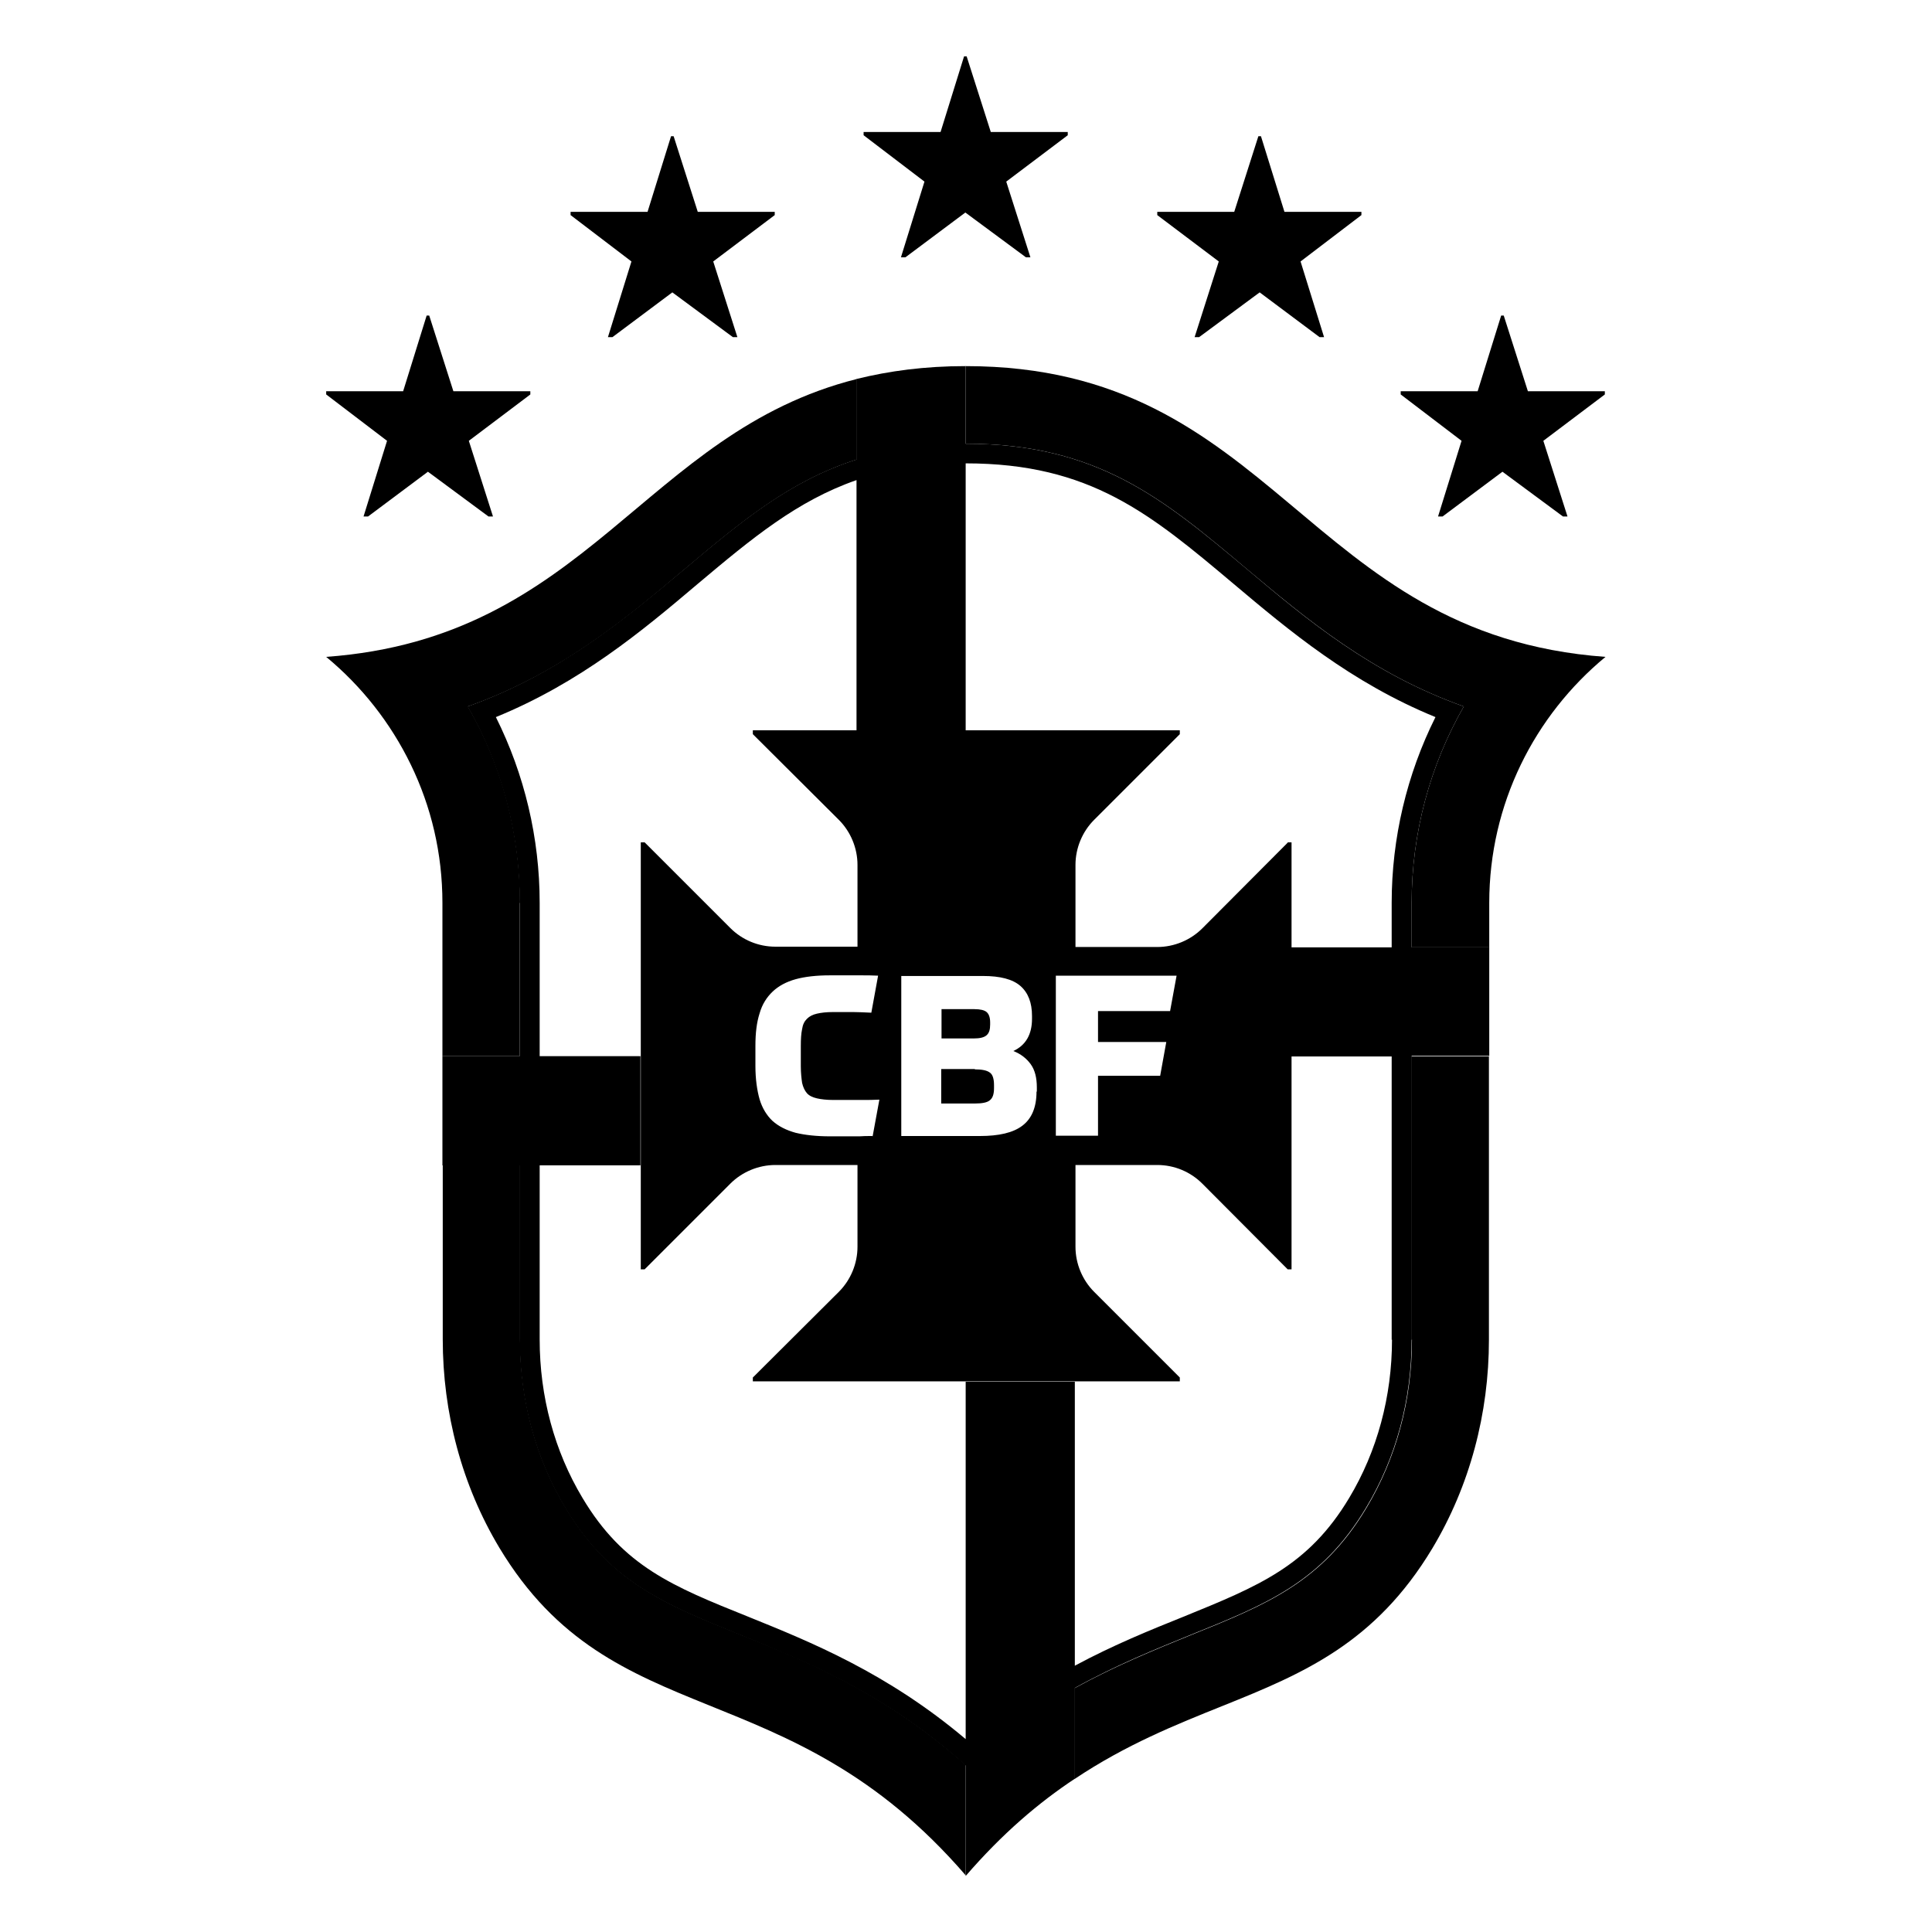
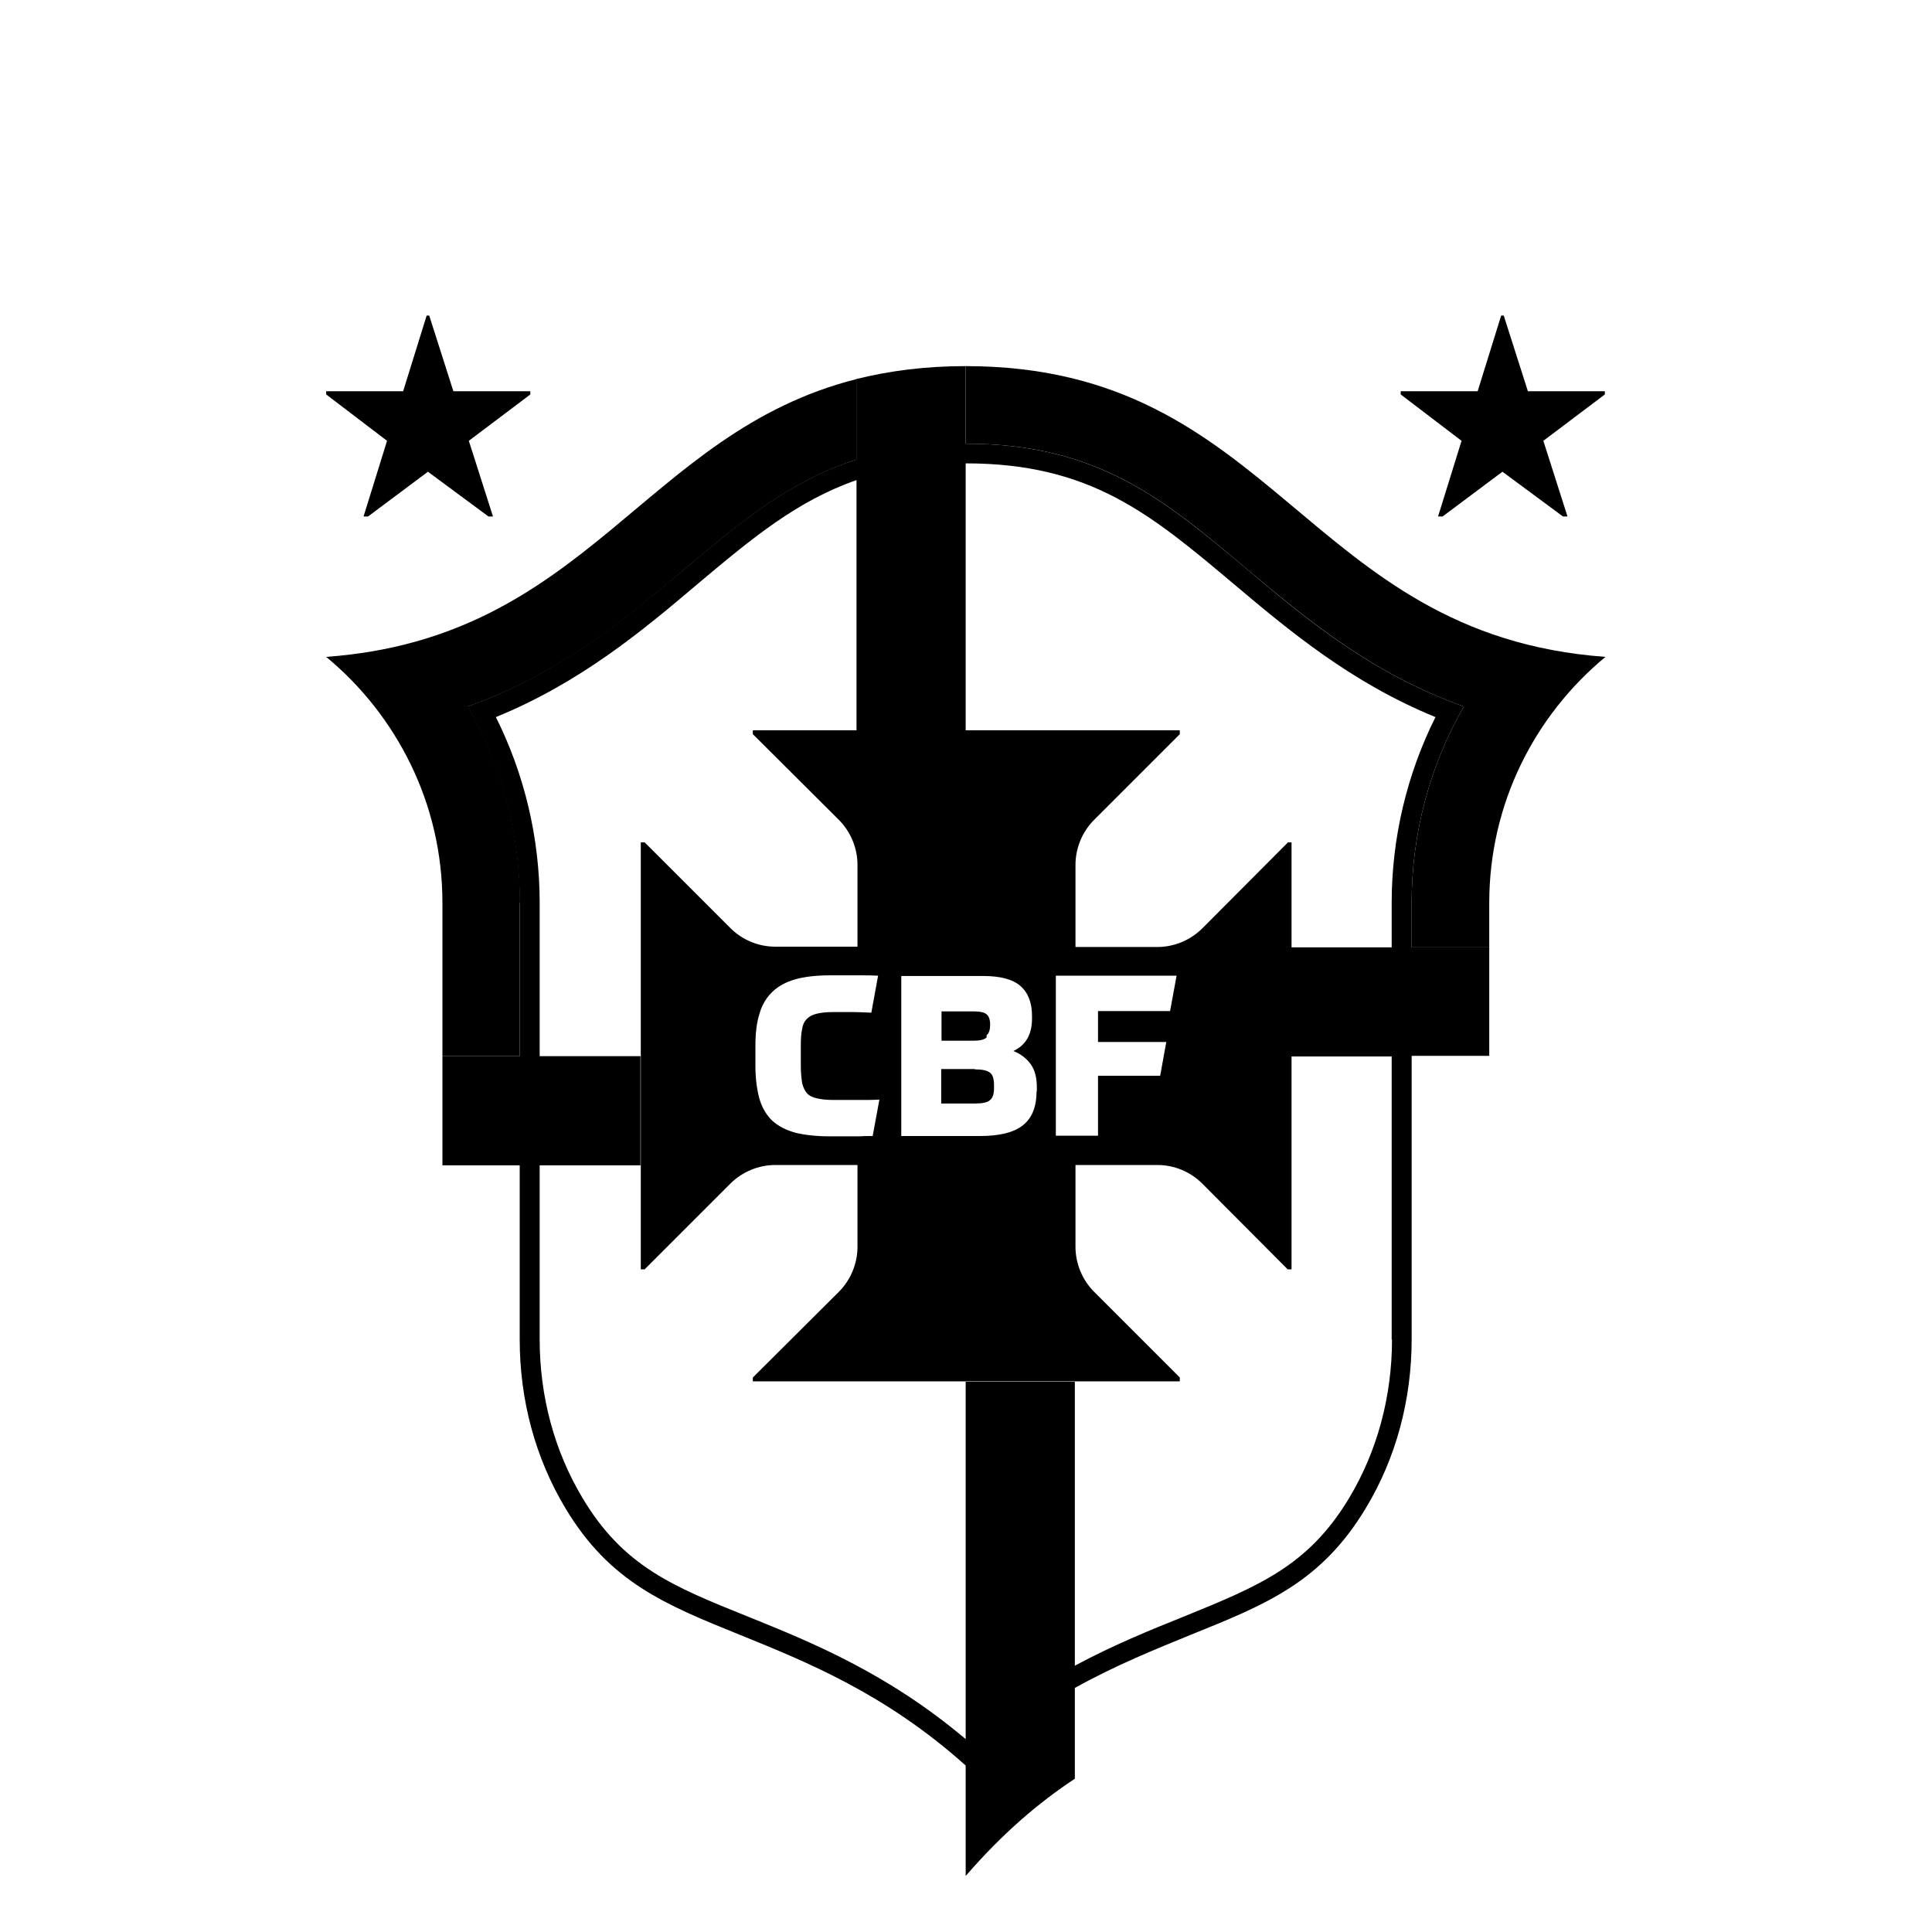
<svg xmlns="http://www.w3.org/2000/svg" version="1.1" viewBox="0 0 600 600">
  <defs>
    <style> .cls-1 { fill-rule: evenodd; } </style>
  </defs>
  <g>
    <g id="Ebene_1">
      <g id="layer1">
-         <path id="path3706" class="cls-1" d="M320,79.9l-7.5-23.5,19.1-14.4v-1h-23.9l-7.5-23.5h-.8l-7.3,23.5h-23.9v1l18.9,14.4-7.3,23.5h1.4l18.6-13.9,18.8,13.9h1.4Z" />
-         <path id="path3708" class="cls-1" d="M229,104.7l-7.5-23.5,19.1-14.4v-1h-23.9l-7.5-23.5h-.8l-7.3,23.5h-23.9v1l18.9,14.4-7.3,23.5h1.4l18.6-13.9,18.8,13.9h1.4Z" />
-         <path id="path3710" class="cls-1" d="M371,104.7l7.5-23.5-19.1-14.4v-1h23.9l7.5-23.5h.8l7.3,23.5h23.9v1l-18.9,14.4,7.3,23.5h-1.4l-18.6-13.9-18.8,13.9h-1.4Z" />
        <path id="path3712" class="cls-1" d="M153.1,160.4l-7.5-23.5,19.1-14.4v-1h-23.9l-7.5-23.5h-.8l-7.3,23.5h-23.9v1l18.9,14.4-7.3,23.5h1.4l18.6-13.9,18.8,13.9h1.4Z" />
        <path id="path3714" class="cls-1" d="M486.8,160.4l-7.5-23.5,19.1-14.4v-1h-23.9l-7.5-23.5h-.8l-7.3,23.5h-23.9v1l18.9,14.4-7.3,23.5h1.4l18.6-13.9,18.8,13.9h1.4Z" />
        <g>
          <path d="M302.8,332h-10.5v10.7h10.6c2.1,0,3.7-.3,4.5-1,.9-.7,1.3-1.9,1.3-3.8v-.9c0-1.9-.4-3.3-1.3-3.9-.9-.7-2.5-1-4.7-1Z" />
-           <path d="M306.4,321.5c.8-.7,1.1-1.8,1.1-3.3v-.7c0-1.5-.4-2.6-1.1-3.2-.7-.6-2-.9-3.8-.9h-10.2v9.1h10c1.9,0,3.2-.3,4-1Z" />
+           <path d="M306.4,321.5c.8-.7,1.1-1.8,1.1-3.3c0-1.5-.4-2.6-1.1-3.2-.7-.6-2-.9-3.8-.9h-10.2v9.1h10c1.9,0,3.2-.3,4-1Z" />
          <path d="M399.9,261.7l-26.5,26.6c-3.7,3.7-8.8,5.8-14,5.8h-25.4v-25.5c0-5.2,2.1-10.3,5.8-14l26.6-26.6v-1.2h-132.6v1.2l26.7,26.6c3.7,3.7,5.8,8.8,5.8,14v25.4h-25.5c-5.3,0-10.3-2.1-14-5.8l-26.6-26.6h-1.2v132.6h1.2l26.6-26.6c3.7-3.7,8.8-5.8,14-5.8h25.5v25.4c0,5.2-2.1,10.3-5.8,14l-26.7,26.6v1.2h132.6v-1.2l-26.6-26.6c-3.7-3.7-5.8-8.8-5.8-14v-25.4h25.4c5.3,0,10.3,2.1,14,5.8l26.5,26.6h1.2v-132.6h-1.2ZM270.9,352.8c-1.6,0-2.9,0-4,.1-1.1,0-2.1,0-2.9,0h-6.2c-4.2,0-7.8-.4-10.7-1.1-2.9-.8-5.3-2-7.2-3.7-1.8-1.7-3.2-4-4-6.7-.8-2.8-1.3-6.3-1.3-10.4v-6.2c0-4,.4-7.3,1.3-10.1.8-2.8,2.2-5,4.1-6.8,1.8-1.7,4.2-3,7.1-3.8,2.9-.8,6.5-1.2,10.6-1.2h6.3c1,0,2.3,0,3.7,0,1.4,0,3.1,0,5,.1l-2.1,11.5c-2.2-.1-4.1-.2-5.6-.2h-6.3c-2.1,0-3.7.2-5,.5-1.3.3-2.3.8-3.1,1.6-.8.8-1.3,1.8-1.5,3.2-.3,1.4-.4,3.1-.4,5.2v6.3c0,2.1.2,3.8.4,5.2.3,1.3.8,2.4,1.5,3.2.7.8,1.8,1.3,3.1,1.6,1.3.3,3,.5,5,.5h6.1c1,0,2.2,0,3.5,0,1.3,0,2.9,0,4.8-.1l-2.1,11.4ZM321.9,339c0,4.9-1.5,8.4-4.4,10.6-2.9,2.2-7.3,3.2-13.2,3.2h-24.4v-49.7h25.4c5.3,0,9.2,1,11.6,3.1,2.4,2.1,3.6,5.2,3.6,9.3v.9c0,4.8-1.9,8.2-5.8,10,2.3.9,4.1,2.3,5.4,4.1,1.3,1.8,1.9,4.2,1.9,7.2v1.3ZM363.4,314h-22.4v9.6h21.2l-1.9,10.5h-19.3v18.6h-13.1v-49.7h37.5l-2,10.9Z" />
        </g>
        <path id="path3730" d="M432.3,416c0,17.7-4.6,34.7-13.3,49.2-12.7,21.2-28.2,27.4-51.5,36.9-10.2,4.1-21.6,8.7-33.7,15.2v-88.2h-33.9v111c-24.4-20.6-48.2-30.2-67.5-38-23.4-9.4-38.8-15.6-51.5-36.9-8.7-14.5-13.3-31.5-13.3-49.2v-54.1h31.3v-33.9h-31.3v-47.6c0-20.1-4.7-39.9-13.6-57.7,26.2-10.7,45.5-26.8,62.6-41.3,17-14.3,31-25.9,49.4-32.3v77.8h33.9v-83c38.7,0,57.4,15.7,83.3,37.5,17.1,14.4,36.4,30.6,62.6,41.3-8.9,17.8-13.6,37.6-13.6,57.7v13.8h-31.3v33.9h31.3v88ZM462.5,294.2h-24.1v-13.8c0-21.7,5.7-42.7,16.2-61-28.7-10.2-48.9-27.1-67.4-42.7-25.9-21.7-46.3-38.9-87.3-38.9v-24.1c-12.7,0-23.8,1.5-33.9,4v25c-20.7,6.6-35.8,19.2-53.4,34-18.5,15.5-38.8,32.5-67.4,42.7,10.5,18.3,16.2,39.3,16.2,61v47.6h-24v33.9h24v54.1c0,18.9,4.9,36.9,14.2,52.4,13.8,23,30.9,29.9,54.4,39.4,20.4,8.3,44.9,18.1,69.9,40.5v34.3c11.4-13.2,22.7-22.8,33.9-30.2v-28.2c12.8-7.1,25-12,36-16.5,23.6-9.5,40.6-16.4,54.4-39.4,9.3-15.4,14.2-33.5,14.2-52.4v-88h24.1v-33.9Z" />
        <path id="path3736" d="M300,137.8c40.9,0,61.4,17.2,87.2,38.9,18.5,15.5,38.7,32.5,67.4,42.7-10.5,18.3-16.2,39.3-16.2,61v13.8h24.1v-13.8c0-30.8,14.1-58.2,36.1-76.4-46.8-3.4-72.4-26-98.3-47.7-25.9-21.7-52.2-42.6-100.4-42.6h0v24.1h0Z" />
        <path id="path3738" d="M161.5,280.4c0-21.7-5.6-42.7-16.2-61,28.7-10.2,48.9-27.1,67.4-42.7,17.6-14.8,32.7-27.4,53.4-34v-25c-66.3,16.7-83.5,80.4-164.8,86.3,11,9.1,20,20.5,26.3,33.5,6.3,13,9.8,27.5,9.8,42.9v47.6h24v-47.6Z" />
-         <path id="path3740" d="M230.1,507.7c-23.6-9.5-40.6-16.4-54.4-39.4-9.3-15.4-14.2-33.5-14.2-52.4v-54.2h-24v54.2c0,22.8,5.9,45.3,17.6,64.8,35.4,58.8,89.4,37.5,144.8,101.7v-34.3c-25-22.3-49.4-32.2-69.8-40.4" />
-         <path id="path3742" d="M438.5,416c0,18.9-4.9,36.9-14.2,52.4-13.8,23-30.9,29.9-54.5,39.4-11,4.5-23.2,9.4-36.1,16.5v28.2c16-10.7,31.5-16.9,46.2-22.8,24.9-10,47.2-19.4,64.9-48.8,11.7-19.5,17.6-42,17.6-64.8v-88h-24.1v88Z" />
      </g>
    </g>
  </g>
</svg>